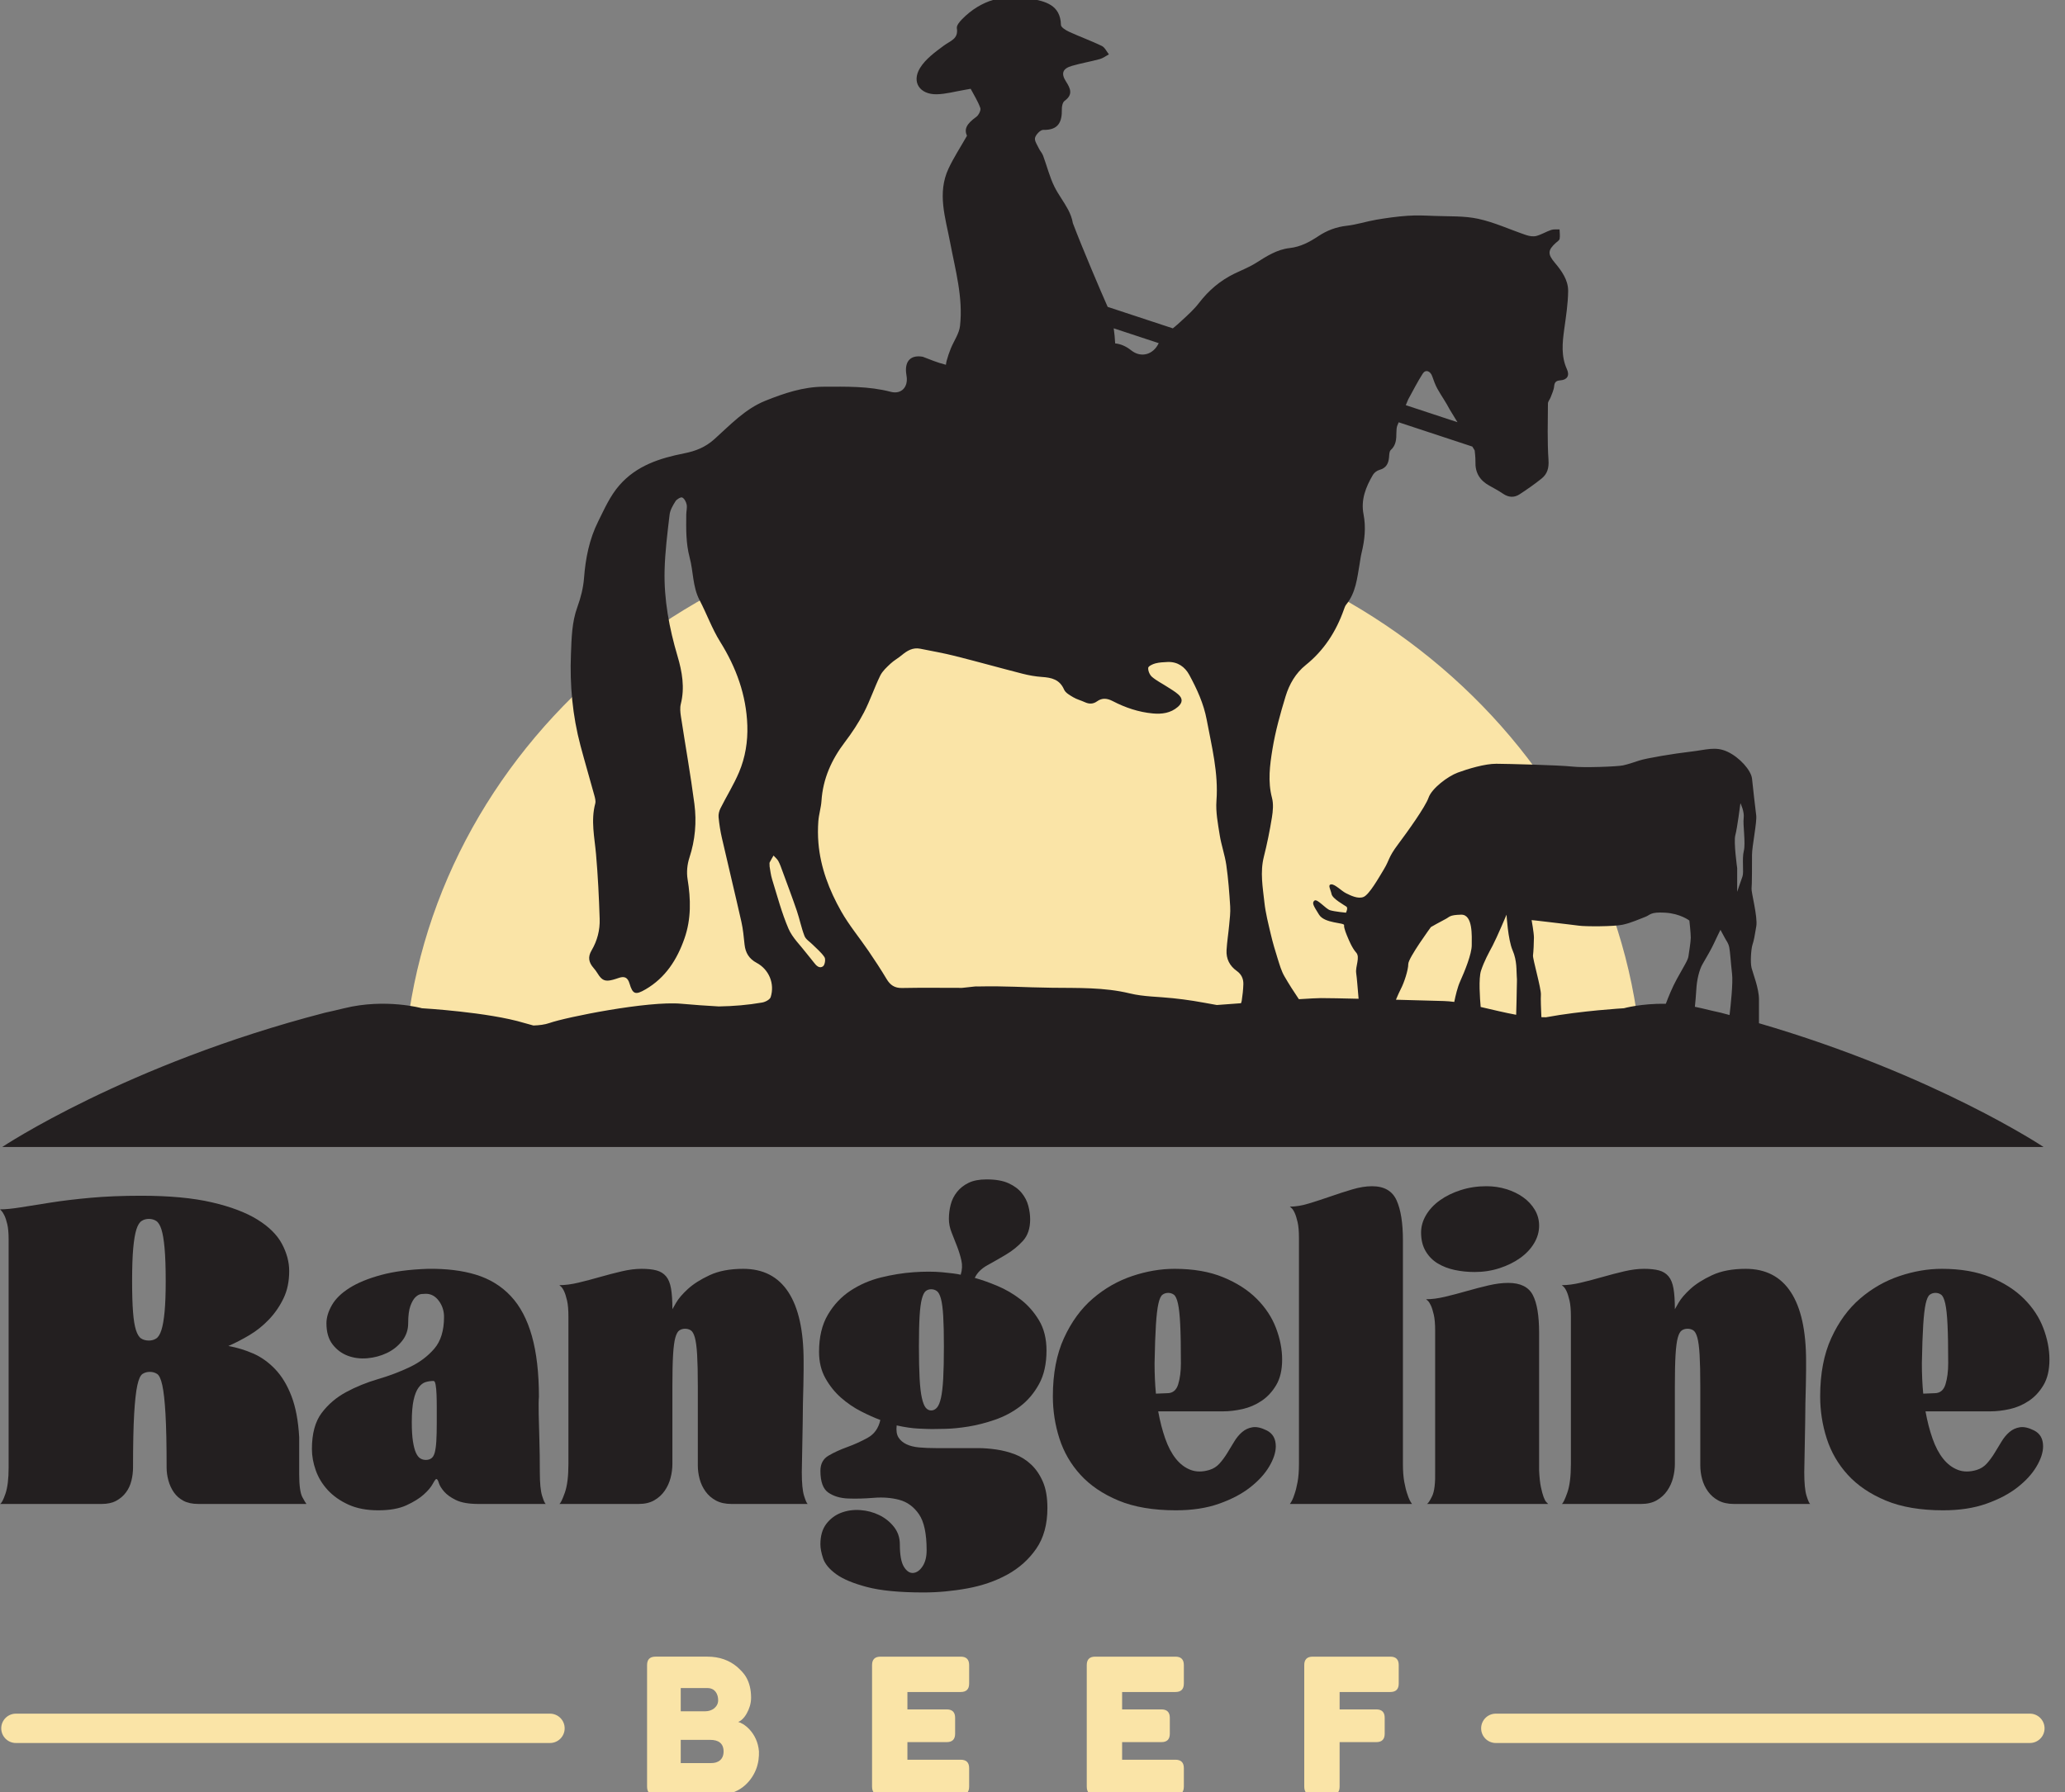
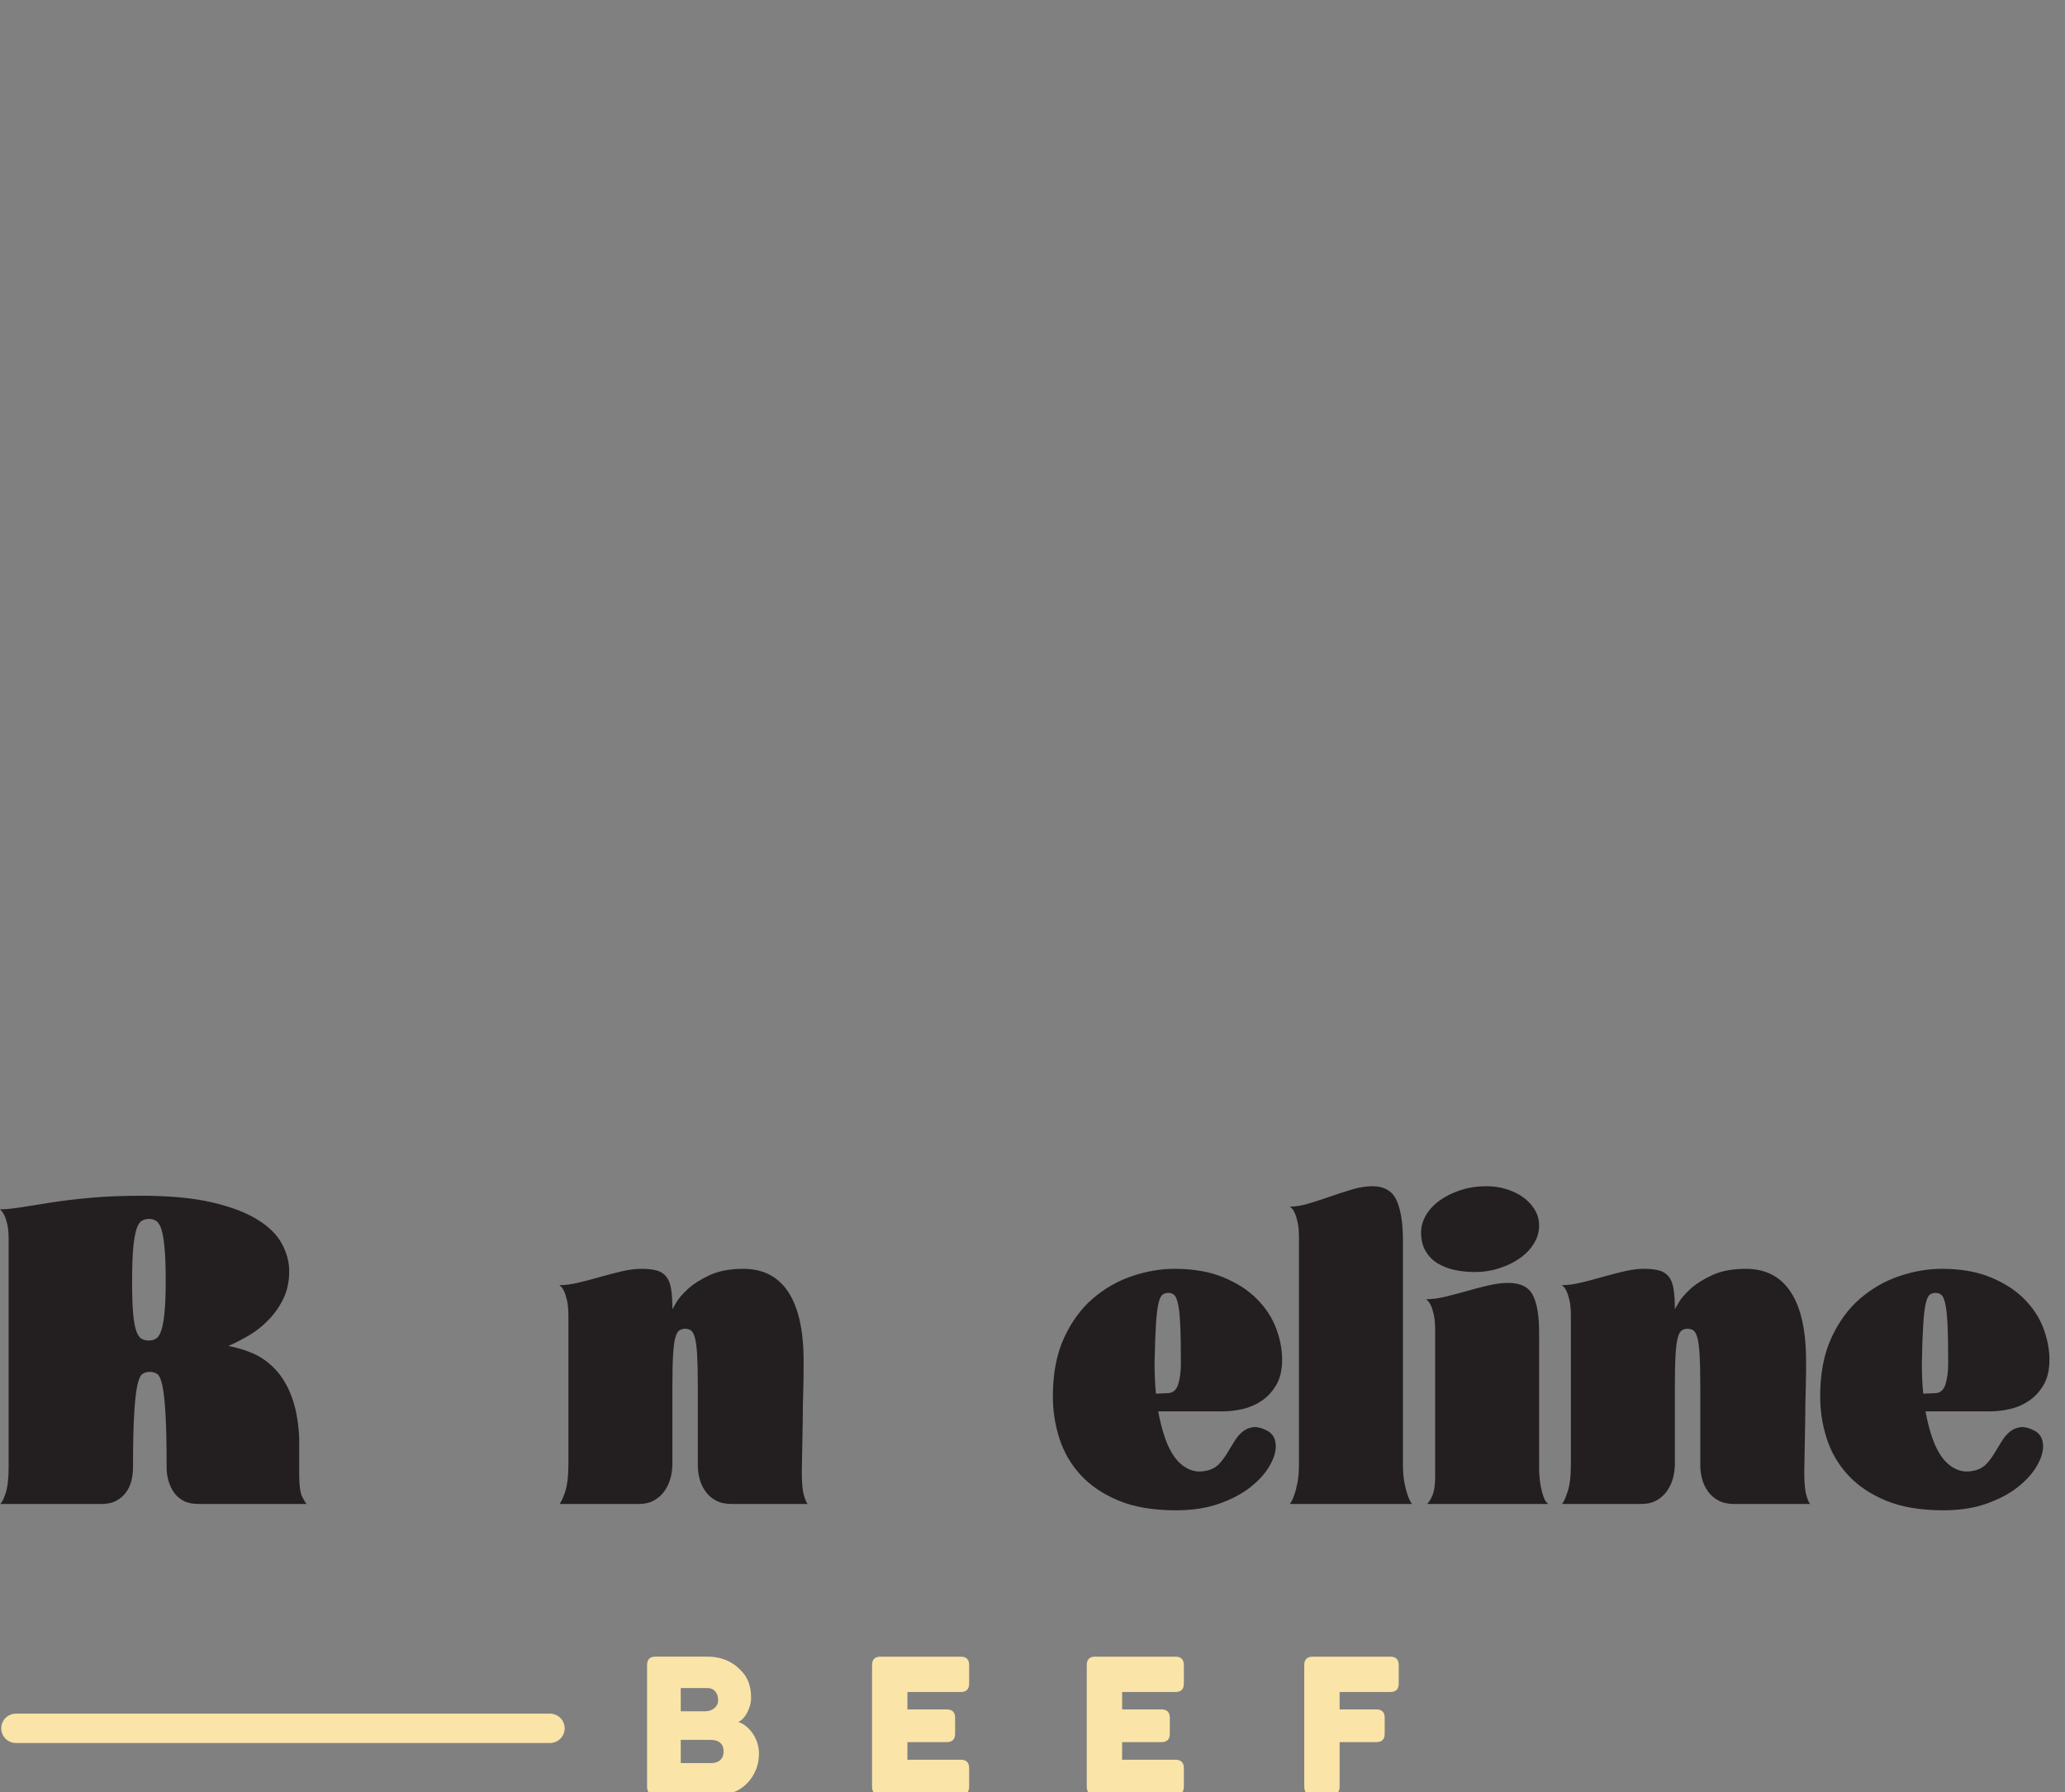
<svg xmlns="http://www.w3.org/2000/svg" id="Layer_1" version="1.1" viewBox="0 0 500 434">
  <rect x="0" y="0" width="500" height="434" fill="#808080" stroke="none" />
  <defs>
    <style>
      .st0 {
        fill: #fae4a7;
      }

      .st1 {
        fill: #231f20;
      }

      .st2 {
        fill: #fff;
      }
    </style>
  </defs>
  <g>
    <path class="st1" d="M40.07,342.418c-.183-3.115-.439-5.423-.769-6.926-.331-1.502-.751-2.418-1.264-2.748-.513-.33-1.1-.494-1.759-.494-.66,0-1.247.165-1.76.494-.513.33-.934,1.246-1.264,2.748-.33,1.503-.586,3.811-.769,6.926s-.275,7.457-.275,13.027c0,1.026-.128,2.07-.385,3.133-.256,1.063-.695,2.016-1.319,2.858-.623.843-1.41,1.521-2.363,2.034-.953.513-2.126.769-3.518.769H0c.366-.147.805-.971,1.318-2.474.514-1.502.77-3.61.77-6.321v-55.296c0-1.539-.11-2.767-.33-3.683s-.458-1.631-.715-2.144c-.256-.513-.494-.879-.714-1.099l-.33-.33c1.318,0,3.004-.165,5.056-.495,2.052-.33,4.471-.715,7.255-1.154,2.786-.44,5.992-.824,9.619-1.154,3.628-.33,7.713-.495,12.258-.495,6.816,0,12.514.532,17.094,1.594s8.264,2.455,11.048,4.177,4.764,3.683,5.936,5.881c1.173,2.199,1.759,4.397,1.759,6.596,0,2.492-.458,4.691-1.374,6.596s-2.088,3.61-3.517,5.112c-1.429,1.503-3.005,2.767-4.728,3.793-1.721,1.026-3.426,1.905-5.111,2.638,2.052.366,4.049.971,5.991,1.814,1.942.843,3.719,2.107,5.332,3.792s2.932,3.866,3.958,6.541c1.026,2.675,1.649,5.992,1.869,9.949v8.905c0,2.785.257,4.654.77,5.607s.843,1.503.989,1.649h-26.163c-1.466,0-2.676-.256-3.628-.769s-1.722-1.191-2.309-2.034c-.586-.843-1.026-1.795-1.318-2.858-.293-1.063-.44-2.107-.44-3.133,0-5.57-.091-9.913-.275-13.027ZM39.85,302.292c-.183-2.015-.439-3.536-.77-4.562-.33-1.026-.75-1.704-1.263-2.034-.514-.33-1.1-.495-1.76-.495-.659,0-1.246.165-1.759.495-.513.33-.935,1.008-1.264,2.034s-.587,2.529-.769,4.507c-.183,1.979-.276,4.654-.276,8.025,0,3.078.074,5.57.221,7.475.146,1.906.384,3.371.714,4.397s.751,1.704,1.264,2.034c.513.33,1.136.495,1.869.495.66,0,1.247-.165,1.76-.495.513-.33.934-1.008,1.264-2.034.33-1.026.586-2.492.769-4.397s.275-4.397.275-7.475c0-3.298-.091-5.955-.275-7.97Z" />
-     <path class="st1" d="M110.426,363.306c-1.282-.623-2.253-1.319-2.913-2.089-.659-.769-1.081-1.466-1.264-2.089-.182-.623-.384-.935-.604-.935-.146,0-.439.403-.88,1.209-.439.806-1.172,1.667-2.198,2.583-1.026.916-2.419,1.777-4.177,2.584s-4.031,1.209-6.816,1.209-5.185-.458-7.2-1.374-3.683-2.089-5.002-3.518c-1.318-1.429-2.289-3.023-2.913-4.782-.623-1.759-.934-3.481-.934-5.167,0-3.738.788-6.651,2.363-8.74,1.576-2.089,3.555-3.774,5.937-5.057,2.382-1.282,4.946-2.327,7.695-3.133,2.748-.806,5.313-1.777,7.696-2.913,2.382-1.136,4.36-2.62,5.936-4.453,1.575-1.832,2.363-4.397,2.363-7.695,0-1.466-.421-2.767-1.263-3.902-.844-1.136-1.887-1.704-3.134-1.704-.22,0-.568.019-1.044.055-.477.037-.953.275-1.429.715-.477.44-.898,1.154-1.264,2.144-.367.99-.549,2.4-.549,4.232,0,1.613-.495,3.042-1.485,4.288-.989,1.246-2.217,2.217-3.682,2.913-1.466.696-3.042,1.118-4.728,1.264-1.685.147-3.26-.055-4.727-.605-1.465-.55-2.693-1.465-3.682-2.748-.99-1.282-1.484-2.986-1.484-5.112,0-1.392.439-2.858,1.318-4.397.88-1.539,2.309-2.932,4.288-4.177,1.978-1.246,4.525-2.29,7.64-3.133,3.114-.843,6.871-1.337,11.268-1.484,4.471-.072,8.374.404,11.708,1.429,3.335,1.026,6.138,2.748,8.41,5.167,2.273,2.419,3.976,5.643,5.112,9.674s1.704,8.941,1.704,14.731c-.074.806-.091,2.199-.055,4.177s.091,4.031.165,6.156c.074,2.418.11,5.057.11,7.915,0,2.639.183,4.544.55,5.716.366,1.173.659,1.832.879,1.979h-16.269c-2.345,0-4.16-.311-5.443-.934ZM105.754,340.934c0-1.173-.019-2.235-.055-3.188-.036-.952-.11-1.741-.22-2.363s-.276-.934-.495-.934c-.659,0-1.301.091-1.923.275s-1.191.623-1.704,1.319c-.513.696-.916,1.704-1.209,3.023s-.44,3.115-.44,5.387c0,1.905.092,3.444.276,4.617s.421,2.089.714,2.748.641,1.118,1.045,1.374.861.385,1.374.385.952-.128,1.319-.385.641-.715.825-1.374c.182-.66.311-1.576.384-2.748s.11-2.712.11-4.617v-3.518Z" />
    <path class="st1" d="M194.579,331.92c0,1.026-.019,2.217-.055,3.573-.037,1.356-.074,2.821-.11,4.397s-.055,3.133-.055,4.672c-.074,3.664-.147,7.659-.22,11.983,0,2.638.182,4.544.549,5.716s.66,1.832.88,1.979h-18.469c-1.466,0-2.712-.275-3.738-.824-1.026-.55-1.869-1.283-2.529-2.199-.659-.916-1.136-1.923-1.429-3.023s-.439-2.199-.439-3.298v-19.238c0-3.151-.055-5.662-.165-7.531-.11-1.869-.293-3.261-.55-4.177-.256-.916-.586-1.503-.989-1.759-.404-.256-.862-.384-1.374-.384-.514,0-.972.128-1.374.384-.403.256-.733.843-.99,1.759-.256.916-.439,2.309-.549,4.177-.11,1.869-.165,4.379-.165,7.531v18.908c0,1.099-.147,2.217-.44,3.353-.293,1.136-.769,2.18-1.429,3.133-.659.953-1.503,1.722-2.529,2.308-1.026.587-2.272.88-3.737.88h-19.239c.293-.147.733-1.045,1.319-2.693.587-1.649.88-3.976.88-6.981v-35.728c0-1.613-.11-2.895-.33-3.848-.221-.952-.459-1.704-.715-2.254s-.513-.934-.769-1.154l-.385-.33c1.393,0,2.932-.202,4.618-.605,1.685-.403,3.426-.861,5.221-1.374,1.796-.513,3.555-.971,5.277-1.374s3.316-.605,4.782-.605c1.466,0,2.676.128,3.628.385s1.722.733,2.309,1.429c.586.696.989,1.686,1.208,2.969.221,1.282.331,2.95.331,5.002l.879-1.539c.587-1.026,1.539-2.144,2.858-3.353s3.078-2.327,5.277-3.353,4.91-1.539,8.135-1.539c4.837,0,8.483,1.887,10.939,5.662s3.682,9.326,3.682,16.655v2.309Z" />
-     <path class="st1" d="M222.502,366.713c-1.247-1.795-2.822-2.95-4.728-3.463-1.905-.513-3.975-.678-6.211-.495s-4.306.238-6.211.165c-1.906-.073-3.5-.549-4.783-1.429-1.282-.879-1.923-2.638-1.923-5.277,0-1.686.659-2.913,1.978-3.683,1.319-.77,2.841-1.466,4.563-2.089,1.722-.623,3.371-1.374,4.946-2.254,1.576-.879,2.584-2.308,3.023-4.287-1.392-.513-2.949-1.209-4.672-2.089-1.722-.879-3.335-1.978-4.838-3.298-1.502-1.319-2.766-2.895-3.792-4.727s-1.539-3.958-1.539-6.376c0-3.591.714-6.596,2.143-9.015s3.261-4.361,5.497-5.826c2.235-1.466,4.69-2.529,7.365-3.188s5.295-1.081,7.861-1.264c2.565-.183,4.873-.183,6.926,0,2.052.183,3.554.385,4.507.605.366-1.173.421-2.327.165-3.463-.257-1.136-.604-2.272-1.045-3.407-.439-1.136-.879-2.254-1.319-3.353-.439-1.1-.659-2.199-.659-3.298,0-1.173.146-2.327.439-3.463.293-1.136.806-2.162,1.539-3.078.734-.916,1.667-1.649,2.803-2.199s2.584-.824,4.342-.824c2.199,0,3.976.311,5.332.934,1.356.623,2.419,1.411,3.188,2.364.77.953,1.302,1.997,1.595,3.133.292,1.137.439,2.218.439,3.243,0,2.199-.587,3.939-1.759,5.222-1.173,1.282-2.529,2.382-4.068,3.298-1.539.917-3.042,1.778-4.507,2.583-1.466.806-2.492,1.832-3.079,3.078,1.613.439,3.427,1.081,5.442,1.923,2.016.843,3.903,1.943,5.662,3.298,1.76,1.356,3.244,3.042,4.453,5.057,1.208,2.015,1.814,4.452,1.814,7.31,0,3.225-.605,5.937-1.814,8.135-1.209,2.199-2.731,3.994-4.563,5.387-1.832,1.392-3.866,2.473-6.101,3.243s-4.379,1.319-6.431,1.649c-2.052.33-3.884.513-5.497.549-1.612.037-2.711.055-3.298.055-.659,0-1.759-.036-3.298-.11-1.539-.073-3.299-.33-5.277-.769-.146,1.246,0,2.217.439,2.913.44.696,1.081,1.246,1.924,1.649.843.403,1.869.66,3.078.769s2.546.165,4.013.165h10.223c1.393,0,2.858.11,4.397.33,1.539.22,3.042.605,4.507,1.154,1.466.55,2.786,1.374,3.958,2.474,1.173,1.099,2.126,2.492,2.858,4.177.734,1.686,1.1,3.811,1.1,6.376,0,3.958-.897,7.237-2.693,9.839-1.795,2.602-4.123,4.69-6.981,6.266s-6.082,2.693-9.674,3.353c-3.591.66-7.146.989-10.663.989-5.79,0-10.352-.439-13.687-1.319-3.335-.88-5.826-1.924-7.475-3.133s-2.693-2.473-3.134-3.792c-.439-1.319-.659-2.455-.659-3.408,0-2.052.477-3.701,1.429-4.947.952-1.246,2.144-2.144,3.573-2.693s2.968-.769,4.617-.66,3.188.513,4.617,1.209c1.429.696,2.62,1.649,3.573,2.858.952,1.209,1.429,2.62,1.429,4.232,0,2.565.33,4.379.989,5.442.66,1.063,1.411,1.557,2.254,1.484.843-.074,1.594-.605,2.254-1.594.659-.99.989-2.29.989-3.903,0-4.031-.623-6.944-1.869-8.739ZM222.666,333.843c.11,2.016.293,3.591.549,4.727.257,1.136.568,1.924.935,2.363.366.44.806.66,1.319.66s.971-.22,1.374-.66c.403-.439.733-1.228.99-2.363.256-1.136.439-2.712.549-4.727.11-2.015.165-4.599.165-7.75,0-3.078-.055-5.533-.165-7.365s-.293-3.225-.549-4.177c-.257-.953-.587-1.576-.99-1.869s-.861-.44-1.374-.44-.953.147-1.319.44c-.367.293-.678.916-.935,1.869-.256.953-.439,2.345-.549,4.177s-.165,4.287-.165,7.365c0,3.151.055,5.735.165,7.75Z" />
    <path class="st1" d="M295.276,354.455c.66-.733,1.283-1.576,1.87-2.529.586-.952,1.153-1.887,1.704-2.803.549-.916,1.191-1.686,1.923-2.308s1.576-1.008,2.529-1.154c.952-.146,2.089.11,3.408.769,1.465.733,2.198,2.016,2.198,3.848,0,1.466-.532,3.097-1.594,4.892-1.063,1.795-2.602,3.481-4.617,5.057-2.016,1.576-4.526,2.895-7.531,3.957-3.004,1.063-6.485,1.594-10.443,1.594-5.497,0-10.132-.788-13.907-2.364-3.774-1.575-6.834-3.646-9.179-6.211s-4.049-5.497-5.112-8.795c-1.062-3.298-1.594-6.706-1.594-10.223,0-5.497.897-10.205,2.693-14.126,1.795-3.921,4.123-7.109,6.981-9.564s6.027-4.269,9.509-5.442c3.481-1.173,6.907-1.759,10.278-1.759,4.544,0,8.465.678,11.762,2.034,3.299,1.356,6.01,3.096,8.135,5.222s3.683,4.489,4.672,7.091c.99,2.602,1.484,5.149,1.484,7.64s-.476,4.544-1.429,6.156c-.952,1.612-2.143,2.895-3.572,3.847-1.429.953-2.968,1.613-4.617,1.979-1.65.366-3.206.55-4.673.55h-15.72c.439,2.418,1.008,4.617,1.704,6.596.696,1.979,1.558,3.61,2.584,4.892s2.217,2.18,3.573,2.693c1.356.513,2.876.513,4.562,0,.952-.293,1.759-.806,2.418-1.539ZM285.273,335.272c.44-1.429.66-3.133.66-5.112,0-3.958-.055-7.072-.165-9.345-.11-2.272-.293-3.976-.55-5.112-.256-1.136-.586-1.85-.989-2.144-.404-.293-.862-.439-1.375-.439s-.971.146-1.374.439-.733,1.008-.989,2.144c-.257,1.136-.458,2.84-.605,5.112-.146,2.272-.256,5.387-.33,9.345,0,2.639.11,5.094.33,7.365l2.748-.11c1.319,0,2.199-.715,2.639-2.144Z" />
    <path class="st1" d="M314.184,295.971c-.22-.953-.458-1.704-.714-2.254s-.513-.935-.769-1.154l-.385-.33c1.393,0,2.932-.256,4.618-.769,1.685-.514,3.426-1.082,5.221-1.704,1.796-.624,3.555-1.192,5.277-1.704,1.722-.513,3.316-.769,4.782-.769,2.932,0,4.911,1.136,5.937,3.407,1.026,2.272,1.539,5.497,1.539,9.674v54.197c0,1.686.11,3.133.33,4.342.22,1.209.476,2.217.769,3.023.293.952.66,1.722,1.1,2.308h-29.572c.439-.586.806-1.356,1.1-2.308.293-.806.549-1.814.769-3.023.221-1.209.331-2.657.331-4.342v-54.747c0-1.612-.11-2.895-.331-3.847Z" />
    <path class="st1" d="M345.295,294.268c.806-1.356,1.923-2.547,3.353-3.573s3.115-1.85,5.057-2.474c1.942-.623,4.013-.934,6.211-.934,1.686,0,3.299.238,4.838.715s2.895,1.136,4.068,1.979c1.172.843,2.107,1.85,2.803,3.023s1.044,2.456,1.044,3.848c0,1.466-.403,2.877-1.208,4.232-.806,1.356-1.924,2.547-3.354,3.573-1.429,1.026-3.097,1.85-5.001,2.474-1.906.623-3.921.934-6.047.934-1.685,0-3.298-.165-4.837-.495-1.539-.33-2.913-.861-4.123-1.594-1.209-.733-2.18-1.722-2.913-2.968-.733-1.246-1.1-2.748-1.1-4.508,0-1.465.403-2.877,1.209-4.232ZM347.494,322.246c0-1.613-.11-2.895-.331-3.848-.22-.952-.458-1.704-.714-2.254-.257-.55-.513-.934-.77-1.154l-.384-.33c1.393,0,2.932-.202,4.617-.605,1.686-.403,3.426-.861,5.222-1.374s3.555-.971,5.277-1.374,3.316-.605,4.782-.605c2.932,0,4.91.971,5.936,2.913s1.539,5.002,1.539,9.179v33.309c.074,1.686.221,3.042.44,4.068s.439,1.832.659,2.418c.22.587.44.99.66,1.209l.439.44h-29.352c.293-.147.715-.788,1.264-1.924s.788-3.206.715-6.211v-33.859Z" />
    <path class="st1" d="M437.308,331.92c0,1.026-.019,2.217-.055,3.573-.037,1.356-.074,2.821-.11,4.397s-.055,3.133-.055,4.672c-.074,3.664-.147,7.659-.22,11.983,0,2.638.183,4.544.549,5.716.367,1.173.66,1.832.88,1.979h-18.469c-1.466,0-2.712-.275-3.738-.824-1.026-.55-1.869-1.283-2.529-2.199-.659-.916-1.136-1.923-1.429-3.023s-.439-2.199-.439-3.298v-19.238c0-3.151-.055-5.662-.165-7.531-.11-1.869-.293-3.261-.55-4.177-.256-.916-.586-1.503-.989-1.759-.404-.256-.862-.384-1.374-.384-.514,0-.972.128-1.374.384-.403.256-.734.843-.99,1.759-.256.916-.439,2.309-.549,4.177-.11,1.869-.165,4.379-.165,7.531v18.908c0,1.099-.147,2.217-.44,3.353-.293,1.136-.769,2.18-1.429,3.133-.659.953-1.503,1.722-2.529,2.308-1.026.587-2.272.88-3.737.88h-19.239c.293-.147.733-1.045,1.319-2.693.587-1.649.88-3.976.88-6.981v-35.728c0-1.613-.11-2.895-.331-3.848-.22-.952-.458-1.704-.714-2.254s-.513-.934-.769-1.154l-.385-.33c1.393,0,2.932-.202,4.618-.605,1.685-.403,3.426-.861,5.221-1.374,1.796-.513,3.555-.971,5.277-1.374s3.316-.605,4.782-.605c1.466,0,2.676.128,3.628.385s1.722.733,2.309,1.429c.586.696.989,1.686,1.208,2.969.221,1.282.331,2.95.331,5.002l.879-1.539c.587-1.026,1.539-2.144,2.858-3.353s3.078-2.327,5.277-3.353,4.91-1.539,8.135-1.539c4.837,0,8.483,1.887,10.939,5.662s3.682,9.326,3.682,16.655v2.309Z" />
    <path class="st1" d="M481.063,354.455c.66-.733,1.283-1.576,1.87-2.529.586-.952,1.153-1.887,1.704-2.803.549-.916,1.191-1.686,1.923-2.308s1.576-1.008,2.529-1.154c.952-.146,2.089.11,3.408.769,1.465.733,2.198,2.016,2.198,3.848,0,1.466-.532,3.097-1.594,4.892-1.063,1.795-2.602,3.481-4.617,5.057-2.016,1.576-4.526,2.895-7.531,3.957-3.004,1.063-6.485,1.594-10.443,1.594-5.497,0-10.132-.788-13.907-2.364-3.774-1.575-6.834-3.646-9.179-6.211s-4.049-5.497-5.112-8.795c-1.062-3.298-1.594-6.706-1.594-10.223,0-5.497.897-10.205,2.693-14.126,1.795-3.921,4.123-7.109,6.981-9.564s6.027-4.269,9.509-5.442c3.481-1.173,6.907-1.759,10.278-1.759,4.544,0,8.465.678,11.762,2.034,3.299,1.356,6.01,3.096,8.135,5.222s3.683,4.489,4.672,7.091c.99,2.602,1.484,5.149,1.484,7.64s-.476,4.544-1.429,6.156c-.952,1.612-2.143,2.895-3.572,3.847-1.429.953-2.968,1.613-4.617,1.979-1.65.366-3.206.55-4.673.55h-15.72c.439,2.418,1.008,4.617,1.704,6.596.696,1.979,1.558,3.61,2.584,4.892s2.217,2.18,3.573,2.693c1.356.513,2.876.513,4.562,0,.952-.293,1.759-.806,2.418-1.539ZM471.059,335.272c.44-1.429.66-3.133.66-5.112,0-3.958-.055-7.072-.165-9.345-.11-2.272-.293-3.976-.55-5.112-.256-1.136-.586-1.85-.989-2.144-.404-.293-.862-.439-1.375-.439s-.971.146-1.374.439-.733,1.008-.989,2.144c-.257,1.136-.458,2.84-.605,5.112-.146,2.272-.256,5.387-.33,9.345,0,2.639.11,5.094.33,7.365l2.748-.11c1.319,0,2.199-.715,2.639-2.144Z" />
  </g>
  <g>
-     <path class="st0" d="M397.608,258.758c-3.378-74.419-69.206-133.789-149.932-133.789-80.725,0-146.554,59.37-149.932,133.789h299.863Z" />
-     <path class="st1" d="M494.819,277.791s-26.265-17.531-68.915-29.977v-5.761c0-2.697-1.461-6.292-1.798-7.64-.337-1.348-.112-4.607.225-5.618.337-1.011.562-2.247.926-4.494.364-2.247-1.263-8.315-1.151-9.101.112-.786.112-6.18.112-8.202s1.236-7.978,1.011-9.55c-.225-1.573-.787-6.854-1.011-8.877s-3.034-5.169-5.955-6.517c-2.921-1.348-5.056-.449-8.989,0-3.933.449-10.674,1.573-12.36,2.138-1.685.564-2.697.896-3.933,1.176-1.236.28-9.438.619-12.36.282s-15.548-.661-18.315-.674-6.907,1.243-9.326,2.135c-2.419.891-6.292,3.82-7.079,6.067s-5.056,8.202-7.416,11.348c-2.36,3.146-2.022,3.708-3.371,5.955-1.348,2.247-3.596,6.18-4.944,6.742-1.348.562-3.146-.337-4.27-.899-1.124-.562-2.697-2.247-3.596-2.135s-.112,1.236.112,2.359c.225,1.124,3.146,2.697,3.596,3.034.449.337-.112,1.461-.112,1.461,0,0-2.703-.252-3.827-.589-1.124-.337-3.139-2.894-3.813-2.332-.674.562-.225,1.236,1.124,3.402,1.348,2.166,6.18,1.878,6.067,2.553-.112.674.674,2.472.899,3s1.011,2.505,2.022,3.629c1.011,1.123-.225,3.371,0,4.944.225,1.573.337,3.596.562,5.955.01.104.014.187.023.285-3.949-.095-7.376-.163-9.141-.163-.763,0-2.665.1-5.319.267-1.226-1.807-2.402-3.651-3.495-5.54-.755-1.304-1.176-2.817-1.637-4.271-.614-1.937-1.191-3.892-1.655-5.87-.603-2.574-1.277-5.157-1.561-7.776-.397-3.654-1.073-7.317-.135-11.03.794-3.14,1.435-6.328,1.954-9.525.252-1.552.409-3.264.019-4.749-1.046-3.972-.523-7.918.11-11.779.71-4.33,1.898-8.604,3.182-12.81.891-2.919,2.413-5.6,4.888-7.588,4.419-3.548,7.352-8.121,9.225-13.422.149-.422.297-.88.571-1.218,2.327-2.873,2.645-6.398,3.242-9.834.154-.888.255-1.789.469-2.661.76-3.097,1.094-6.208.479-9.372-.685-3.524.555-6.61,2.276-9.546.317-.54.993-1.04,1.6-1.206,1.653-.452,2.177-1.584,2.307-3.112.049-.579.047-1.36.402-1.682,1.315-1.193,1.366-2.666,1.373-4.256.003-.672.063-1.19.19-1.596,0,0,.145-.351.362-.877l17.833,5.881.567.929s.218,1.845.187,2.665c-.105,2.73,1.045,4.595,3.371,5.873,1.14.627,2.282,1.262,3.362,1.985,1.321.885,2.666.951,3.946.113,1.836-1.201,3.65-2.455,5.355-3.833,1.389-1.123,1.785-2.56,1.654-4.507-.305-4.537-.16-9.106-.134-13.661.003-.489.46-.964.644-1.468.327-.892.776-1.786.86-2.708.096-1.057.555-1.355,1.505-1.424,1.661-.122,2.287-1.163,1.595-2.678-1.446-3.165-1.112-6.415-.657-9.712.423-3.064.91-6.148.946-9.228.031-2.695-1.582-4.914-3.267-6.918-1.696-2.017-1.694-3.0.309-4.782.334-.297.834-.603.897-.966.126-.734.003-1.51-.017-2.269-.676.03-1.401-.085-2.018.12-1.227.409-2.36,1.131-3.601,1.458-.751.198-1.685.051-2.447-.206-3.883-1.306-7.653-3.08-11.625-3.944-3.464-.754-7.143-.552-10.73-.703-2.141-.09-4.298-.177-6.431-.028-2.518.175-5.031.527-7.521.95-2.405.409-4.757,1.199-7.171,1.466-2.527.28-4.788,1.142-6.828,2.498-2.162,1.437-4.353,2.613-6.977,2.903-3.084.341-5.597,1.98-8.149,3.597-1.631,1.033-3.471,1.739-5.218,2.589-3.438,1.672-6.246,4.062-8.584,7.106-1.233,1.605-2.78,2.986-4.281,4.364-.59.59-1.298,1.161-2.052,1.791l-15.784-5.206c-1.633-3.667-6.137-14.227-8.423-20.263-.196-1.184-.618-2.266-1.16-3.296-.004-.013-.009-.029-.013-.042,0,0-.004.01-.004.011-.995-1.878-2.341-3.6-3.286-5.504-1.182-2.384-1.818-5.035-2.754-7.546-.232-.621-.737-1.134-1.02-1.742-.393-.843-1.112-1.836-.923-2.567.203-.79,1.307-1.935,1.99-1.916,3.641.101,4.574-1.889,4.499-5.019-.016-.68.193-1.664.664-2.007,2.081-1.513,1.453-2.954.33-4.706-1.252-1.953-.782-3.121,1.421-3.763,2.227-.649,4.529-1.034,6.768-1.646.783-.214,1.477-.757,2.211-1.149-.563-.696-.986-1.684-1.715-2.036-2.584-1.248-5.296-2.226-7.907-3.422-.782-.358-1.975-1.079-1.988-1.656-.111-4.957-3.913-5.727-7.408-6.398-6.271-1.202-11.925.317-16.51,4.972-.594.603-1.395,1.546-1.289,2.199.425,2.619-1.563,3.048-3.085,4.176-2.137,1.584-4.473,3.266-5.824,5.46-2.109,3.425-.064,6.455,4.047,6.373,2.221-.044,4.431-.676,6.646-1.045.469-.078.937-.168,1.562-.281.817,1.558,1.774,3.036,2.338,4.652.193.554-.4,1.729-.977,2.146-2.362,1.705-2.981,2.952-2.257,4.584-1.578,2.778-3.208,5.262-4.456,7.925-2.808,5.99-.744,11.927.382,17.902,1.26,6.678,3.164,13.328,2.395,20.211-.211,1.886-1.494,3.645-2.238,5.481-.387.954-.721,1.935-.991,2.928-.097.358-.151.691-.184,1.01-2.347-.593-3.755-1.257-5.598-1.94-2.828-.509-4.321.96-4.052,3.799.028.299.073.597.121.893.426,2.624-1.261,4.467-3.816,3.799-5.369-1.404-10.845-1.256-16.282-1.237-4.889.018-9.522,1.563-14.062,3.387-4.993,2.005-8.549,5.889-12.395,9.329-2.191,1.96-4.516,2.869-7.277,3.417-5.893,1.168-11.521,2.941-15.701,7.727-2.284,2.615-3.622,5.732-5.136,8.762-2.156,4.313-3.066,8.927-3.432,13.725-.18,2.363-.788,4.76-1.605,6.994-1.361,3.719-1.406,7.583-1.56,11.407-.301,7.485.376,14.911,2.308,22.178,1.065,4.006,2.244,7.98,3.337,11.978.181.663.402,1.433.236,2.055-1.096,4.108-.171,8.143.19,12.223.463,5.227.716,10.478.883,15.724.085,2.674-.566,5.255-1.963,7.616-.931,1.573-.712,2.886.485,4.245.361.41.687.86.974,1.326,1.054,1.711,1.818,2.038,3.73,1.528.483-.13.959-.291,1.433-.452,1.339-.452,2.131-.111,2.567,1.36.78,2.63,1.442,2.843,3.879,1.426,4.839-2.814,7.644-7.215,9.436-12.352,1.642-4.707,1.534-9.494.742-14.366-.27-1.657-.085-3.542.439-5.144,1.405-4.288,1.788-8.663,1.216-13.049-.925-7.095-2.19-14.145-3.267-21.221-.149-.978-.257-2.046-.023-2.982.993-3.957.325-7.806-.787-11.559-2.019-6.812-3.319-13.731-3.141-20.829.113-4.494.679-8.984,1.21-13.456.135-1.138.803-2.266,1.435-3.267.308-.487,1.287-1.062,1.625-.899.524.252.942,1.067,1.071,1.71.152.759-.085,1.589-.094,2.389-.04,3.504-.099,6.994.823,10.442.912,3.41.696,7.066,2.405,10.327,1.735,3.31,2.999,6.896,4.968,10.049,3.907,6.255,6.338,12.92,6.591,20.289.133,3.876-.487,7.732-1.996,11.304-1.275,3.019-3.035,5.83-4.509,8.769-.32.639-.524,1.447-.457,2.147.161,1.688.427,3.378.806,5.031,1.55,6.777,3.193,13.532,4.721,20.314.405,1.8.567,3.66.765,5.5.215,1.994,1.096,3.454,2.91,4.42,2.982,1.587,4.45,5.035,3.413,8.305-.193.608-1.297,1.181-2.06,1.314-3.483.607-6.987.892-10.504.947-3.024-.168-6.169-.386-9.068-.652-8.09-.743-27.992,3.276-31.908,4.66-1.154.408-2.508.567-3.908.61l-2.213-.61c-8.73-2.649-24.779-3.569-24.779-3.569,0,0-8.822-2.46-18.821,0-1.8.443-3.384.805-4.894,1.135l.005.008C30.524,257.77.533,277.791.533,277.791h494.287ZM420.174,202.278c.449-1.573,1.236-7.753,1.236-7.753,0,0,1.011,2.023.787,3.596-.225,1.573.515,6.068.033,7.978-.482,1.91.054,5.169-.326,6.18-.38,1.011-1.279,3.708-1.279,3.708v-5.731s-.899-6.404-.449-7.977ZM412.308,233.374c.899-1.488,2.247-3.906,2.697-4.917.449-1.011,1.573-3.259,1.573-3.259,0,0,.562,1.011,1.011,1.876.449.865.899,1.27,1.124,2.393.225,1.124.337,3.483.674,6.404.251,2.178-.309,7.426-.61,9.959-.628-.167-1.247-.338-1.881-.503l.005-.008c-1.51-.33-3.093-.692-4.894-1.135-.546-.134-1.086-.248-1.624-.354.108-1.062.279-2.844.353-4.251.112-2.135.674-4.719,1.573-6.207ZM375.791,223.401c3.596.449,4.944.562,6.517.786,1.573.225,8.427.225,10.562-.224,2.135-.449,4.27-1.461,5.506-1.91,1.236-.449,1.124-1.236,4.832-1.011,3.708.225,5.843,1.91,5.843,1.91,0,0,.337,3.034.337,4.124s-.449,3.629-.562,4.528c-.112.899-1.011,2.247-2.809,5.505-1.104,2.001-2.077,4.417-2.666,5.991-5.927-.093-10.164,1.086-10.164,1.086,0,0-10.284.593-18.866,2.187-.37-.001-.735-.016-1.103-.023-.088-1.881-.191-4.517-.121-5.421.112-1.461-2.022-8.764-1.91-9.551.112-.786.225-3.146.225-4.303s-.562-4.236-.562-4.236c0,0,1.348.113,4.944.562ZM358.6,235.087c.787-2.36,1.798-4.157,2.809-6.067,1.011-1.91,3.371-7.496,3.371-7.496,0,0,.337,6.036,1.461,8.62,1.124,2.584.899,5.056,1.011,6.258.112,1.202,0,1.495,0,3.292,0,1.067-.079,3.925-.143,6.075-2.676-.483-5.662-1.224-8.592-1.893-.179-2.002-.537-6.928.084-8.79ZM339.191,239.498c.787-1.494,1.798-4.573,1.798-6.034s5.477-8.939,5.477-8.939c0,0,2.36-1.348,3.483-1.91,1.124-.562.899-1.011,3.82-1.092,2.921-.081,2.584,5.249,2.584,7.384,0,2.135-1.685,6.292-2.809,8.778-.631,1.397-1.114,3.434-1.421,4.968-.873-.113-1.714-.194-2.49-.214-2.278-.058-6.768-.186-11.637-.318.415-.978.865-1.998,1.195-2.624ZM340.968,96.736c1.155-2.093,2.231-4.238,3.519-6.247.696-1.085,1.847-.663,2.308.665.356,1.027.728,2.068,1.254,3.014.939,1.689,2.08,3.269,2.959,4.986l1.891,3.1-12.516-4.128c.325-.782.565-1.354.585-1.39ZM280.561,83.108c-1.289,2.75-4.229,3.667-6.66,1.745-1.294-1.023-2.578-1.559-3.886-1.686-.06-1.251-.182-2.501-.349-3.653l10.895,3.594ZM198.15,198.843c.121-1.634.648-3.239.754-4.872.351-5.383,2.443-10.006,5.675-14.255,1.717-2.257,3.302-4.66,4.608-7.173,1.493-2.874,2.516-5.989,3.938-8.905.541-1.109,1.558-2.023,2.481-2.895.824-.778,1.853-1.332,2.728-2.063,1.314-1.098,2.698-1.929,4.497-1.566,2.793.563,5.607,1.05,8.367,1.745,5.477,1.379,10.916,2.908,16.389,4.307,1.537.393,3.126.676,4.707.783,2.317.158,4.284.594,5.349,3.053.35.807,1.409,1.38,2.251,1.878.852.505,1.852.75,2.759,1.171,1.045.486,2.018.492,2.974-.197,1.251-.9,2.48-.738,3.801-.052,3.043,1.58,6.264,2.668,9.692,2.984,2.19.202,4.314-.064,6.076-1.59,1.165-1.008,1.238-2.028.074-3.041-.822-.715-1.793-1.263-2.714-1.86-1.213-.787-2.538-1.438-3.624-2.37-.556-.477-.967-1.455-.92-2.172.027-.41,1.063-.911,1.72-1.085.956-.253,1.978-.303,2.975-.344,2.423-.101,4.202,1.173,5.265,3.14,1.849,3.421,3.478,6.943,4.208,10.845,1.214,6.487,2.866,12.878,2.362,19.608-.205,2.738.351,5.561.785,8.31.388,2.454,1.251,4.836,1.603,7.293.474,3.314.725,6.664.936,10.007.093,1.483-.109,2.99-.245,4.479-.186,2.038-.518,4.066-.636,6.108-.12,2.09.75,3.812,2.466,5.028,1.134.804,1.641,1.904,1.604,3.216-.038,1.345-.192,2.695-.397,4.027-.035.228-.112.399-.179.581-1.897.139-3.857.284-5.847.433-1.864-.333-3.725-.682-5.594-.988-1.675-.275-3.364-.476-5.052-.659-3.475-.378-7.045-.344-10.411-1.16-6.234-1.512-12.543-1.292-18.827-1.37-7.404-.091-10.784-.465-18.191-.309 0-.129-4.03.463-4.03.334-4.703,0-9.407-.064-14.108.033-1.802.037-2.869-.701-3.75-2.178-1.378-2.311-2.861-4.563-4.376-6.787-2.191-3.215-4.711-6.237-6.62-9.608-2.892-5.11-5.003-10.582-5.507-16.522-.15-1.771-.15-3.571-.02-5.343ZM186.348,209.874c0-.608-.068-.841.012-1.002.284-.57.619-1.115.934-1.669.4.446.9.839,1.175,1.352.421.785.705,1.647,1.013,2.489,1.164,3.172,2.362,6.333,3.453,9.531.689,2.02,1.09,4.144,1.864,6.126.317.813,1.28,1.373,1.946,2.051.988,1.004,2.13,1.907,2.887,3.062.321.49.1,1.881-.351,2.212-.848.621-1.63-.129-2.208-.91-.56-.758-1.2-1.457-1.771-2.208-1.504-1.978-3.431-3.779-4.384-5.997-1.646-3.829-2.714-7.911-3.955-11.908-.353-1.137-.468-2.347-.616-3.13Z" />
-   </g>
+     </g>
  <path class="st2" d="M500,277.791" />
  <g>
    <g>
      <path class="st0" d="M158.714,434.74c-1.358,0-2.038-.68-2.038-2.038v-29.444c0-1.358.68-2.038,2.038-2.038h12.594c2.854,0,5.3.861,7.248,2.538.724.678,1.585,1.448,2.219,2.626.635,1.178,1.087,2.719,1.087,4.757v.044c0,1.404-.452,2.719-1.041,3.76-.59,1.087-1.404,1.858-2.085,2.085.589.137,1.767.724,2.854,1.948,1.087,1.222,1.993,2.943,2.175,5.164.045,1.268-.091,2.853-.725,4.438-.634,1.587-1.721,3.126-3.216,4.26-1.495,1.131-3.533,1.902-6.115,1.902h-14.994ZM164.829,408.829v5.618h6.025c.679,0,1.45-.227,2.038-.68.544-.451.997-1.087.997-1.992,0-1.495-.77-2.945-2.582-2.945h-6.478ZM164.829,421.376v5.618h7.429c1.631,0,2.944-.861,2.944-2.809s-1.223-2.809-3.216-2.809h-7.157Z" />
      <path class="st0" d="M234.661,432.702c0,1.358-.679,2.038-2.038,2.038h-19.433c-1.358,0-2.038-.68-2.038-2.038v-29.444c0-1.358.68-2.038,2.038-2.038h19.433c1.359,0,2.038.68,2.038,2.038v4.484c0,1.36-.679,2.038-2.038,2.038h-12.909v4.213h9.513c1.358,0,2.038.68,2.038,2.038v3.85c0,1.36-.68,2.038-2.038,2.038h-9.513v4.26h12.909c1.359,0,2.038.678,2.038,2.038v4.484Z" />
      <path class="st0" d="M286.647,432.702c0,1.358-.679,2.038-2.038,2.038h-19.433c-1.358,0-2.038-.68-2.038-2.038v-29.444c0-1.358.68-2.038,2.038-2.038h19.433c1.359,0,2.038.68,2.038,2.038v4.484c0,1.36-.679,2.038-2.038,2.038h-12.909v4.213h9.513c1.358,0,2.038.68,2.038,2.038v3.85c0,1.36-.68,2.038-2.038,2.038h-9.513v4.26h12.909c1.359,0,2.038.678,2.038,2.038v4.484Z" />
      <path class="st0" d="M324.362,421.92v10.782c0,1.358-.68,2.038-2.038,2.038h-4.485c-1.358,0-2.038-.68-2.038-2.038v-29.444c0-1.358.68-2.038,2.038-2.038h18.799c1.359,0,2.038.68,2.038,2.038v4.484c0,1.36-.679,2.038-2.038,2.038h-12.275v4.213h8.878c1.359,0,2.038.68,2.038,2.038v3.85c0,1.36-.679,2.038-2.038,2.038h-8.878Z" />
    </g>
    <g>
      <path class="st0" d="M133.168,422.133H3.855c-1.963,0-3.554-1.592-3.554-3.554s1.591-3.554,3.554-3.554h129.313c1.963,0,3.554,1.592,3.554,3.554s-1.591,3.554-3.554,3.554Z" />
-       <path class="st0" d="M491.497,422.133h-129.313c-1.963,0-3.554-1.592-3.554-3.554s1.591-3.554,3.554-3.554h129.313c1.963,0,3.554,1.592,3.554,3.554s-1.591,3.554-3.554,3.554Z" />
    </g>
  </g>
</svg>